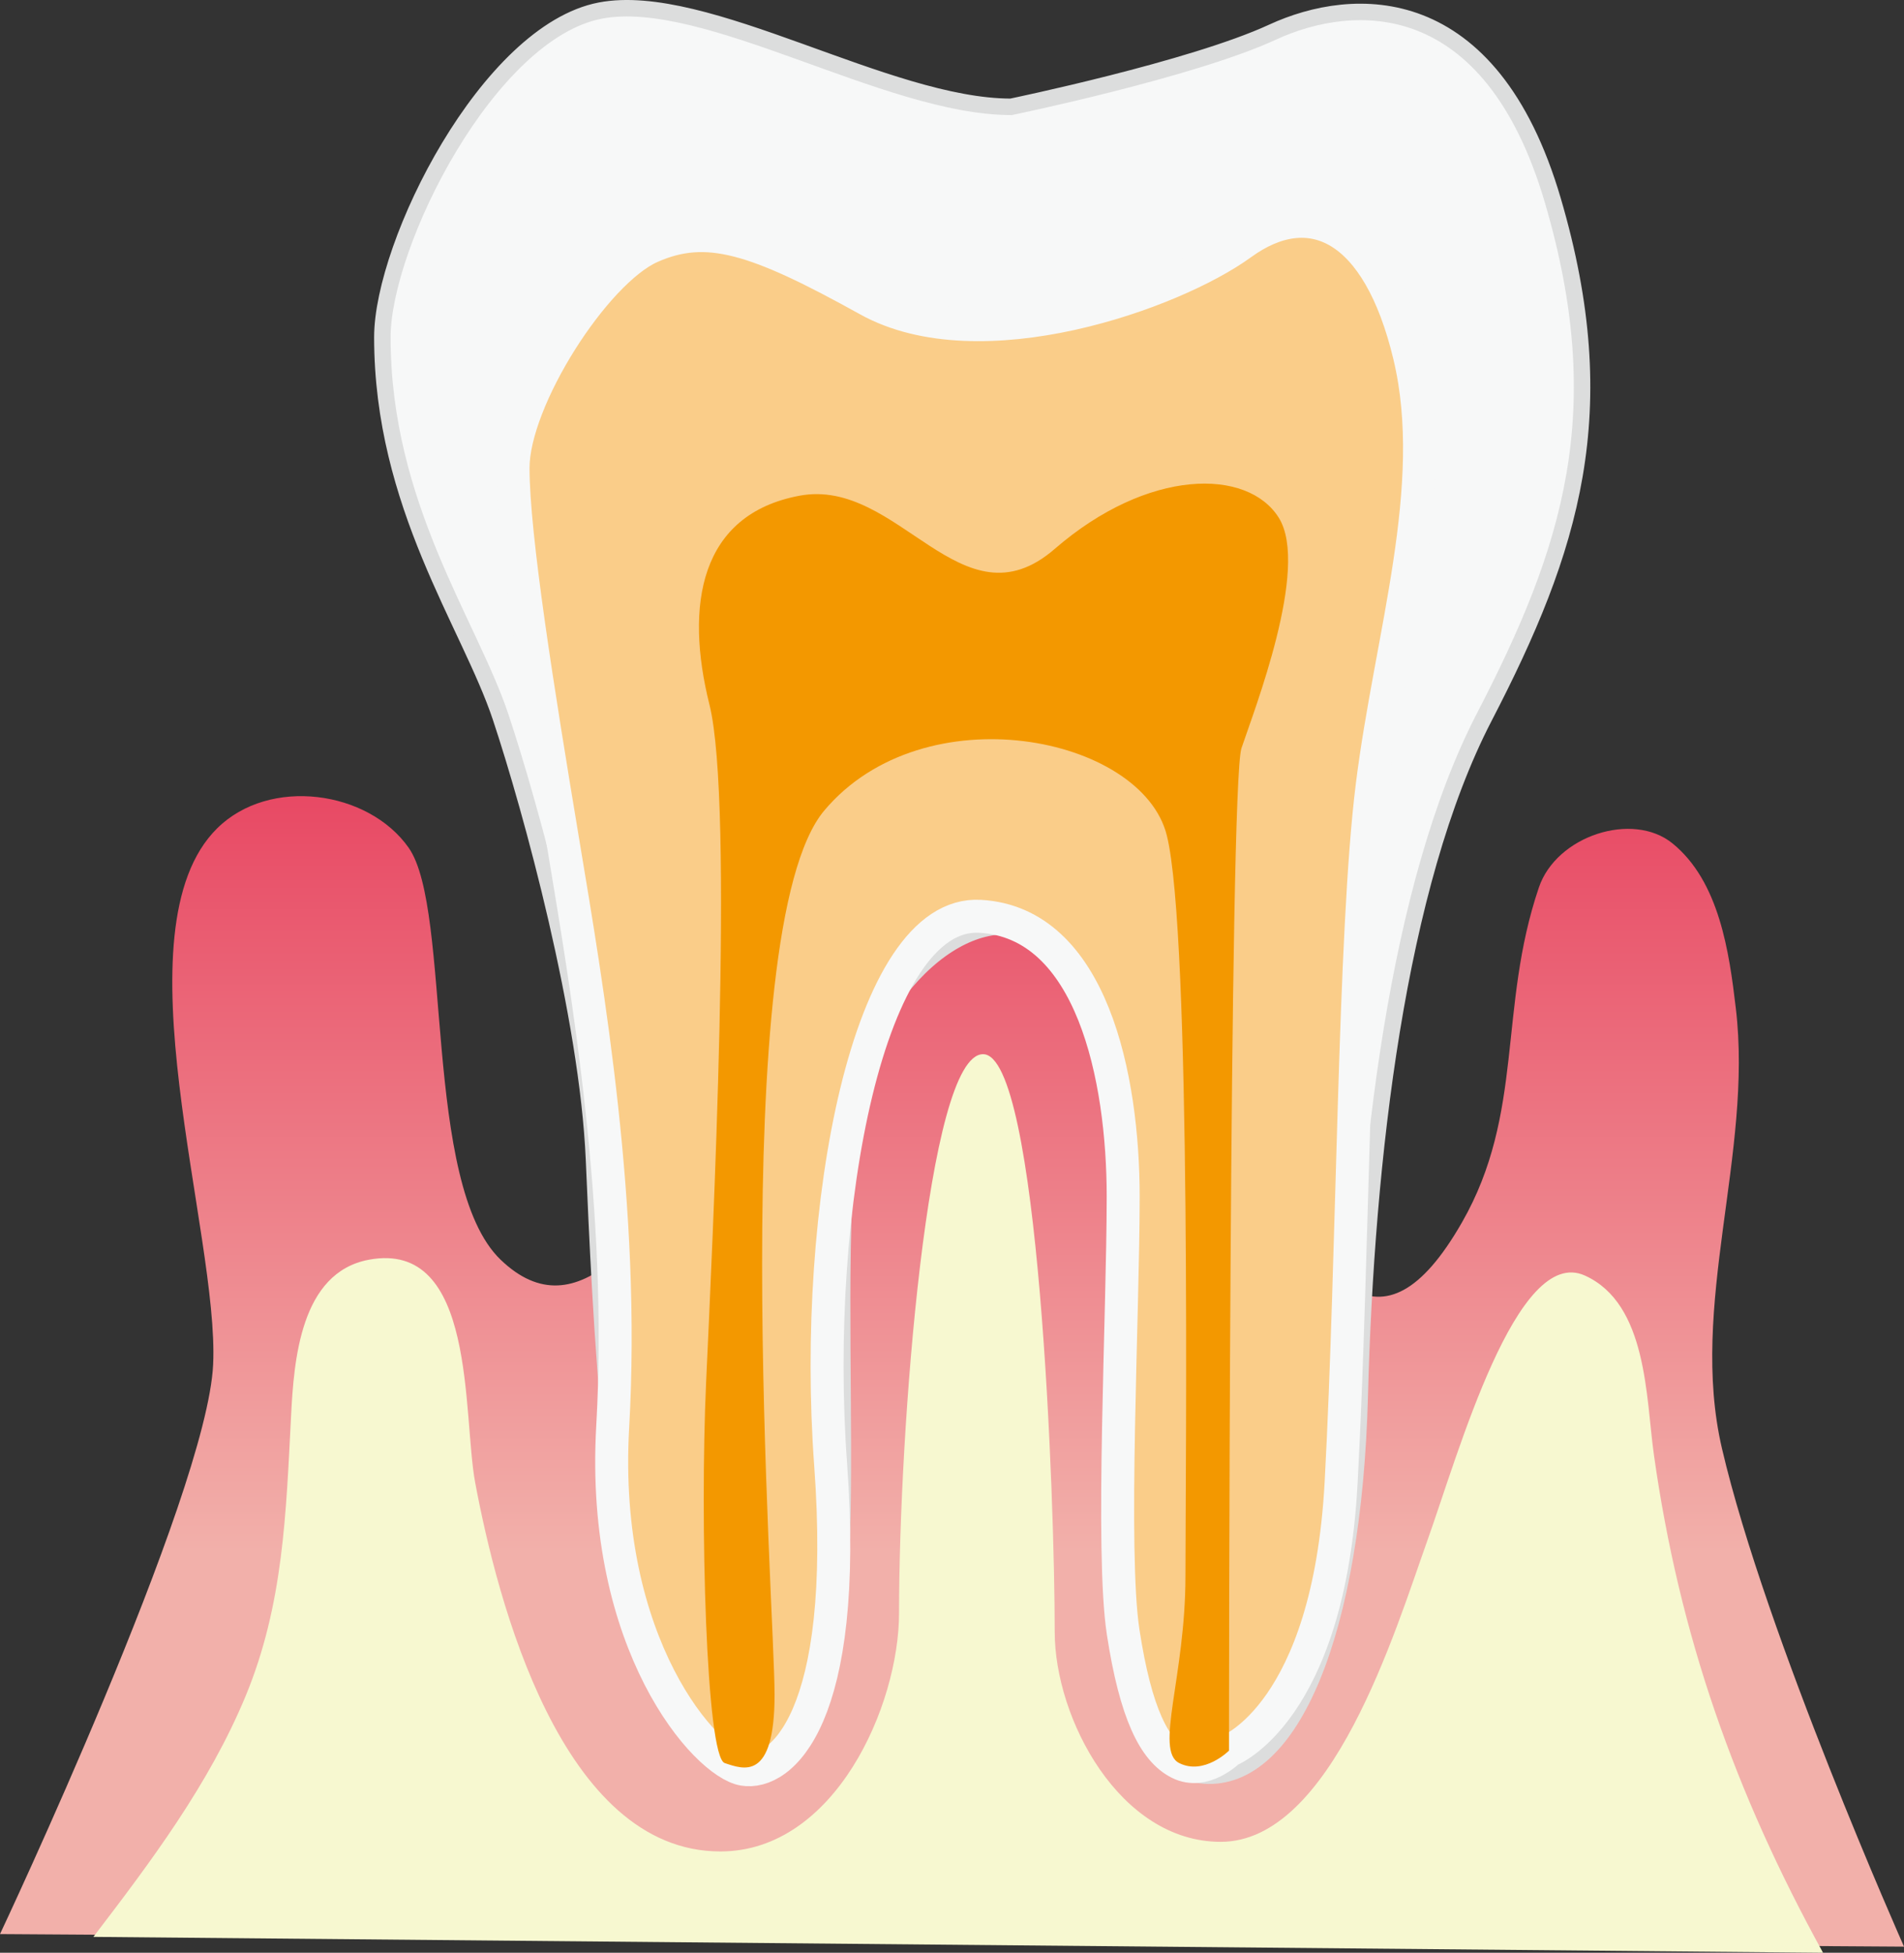
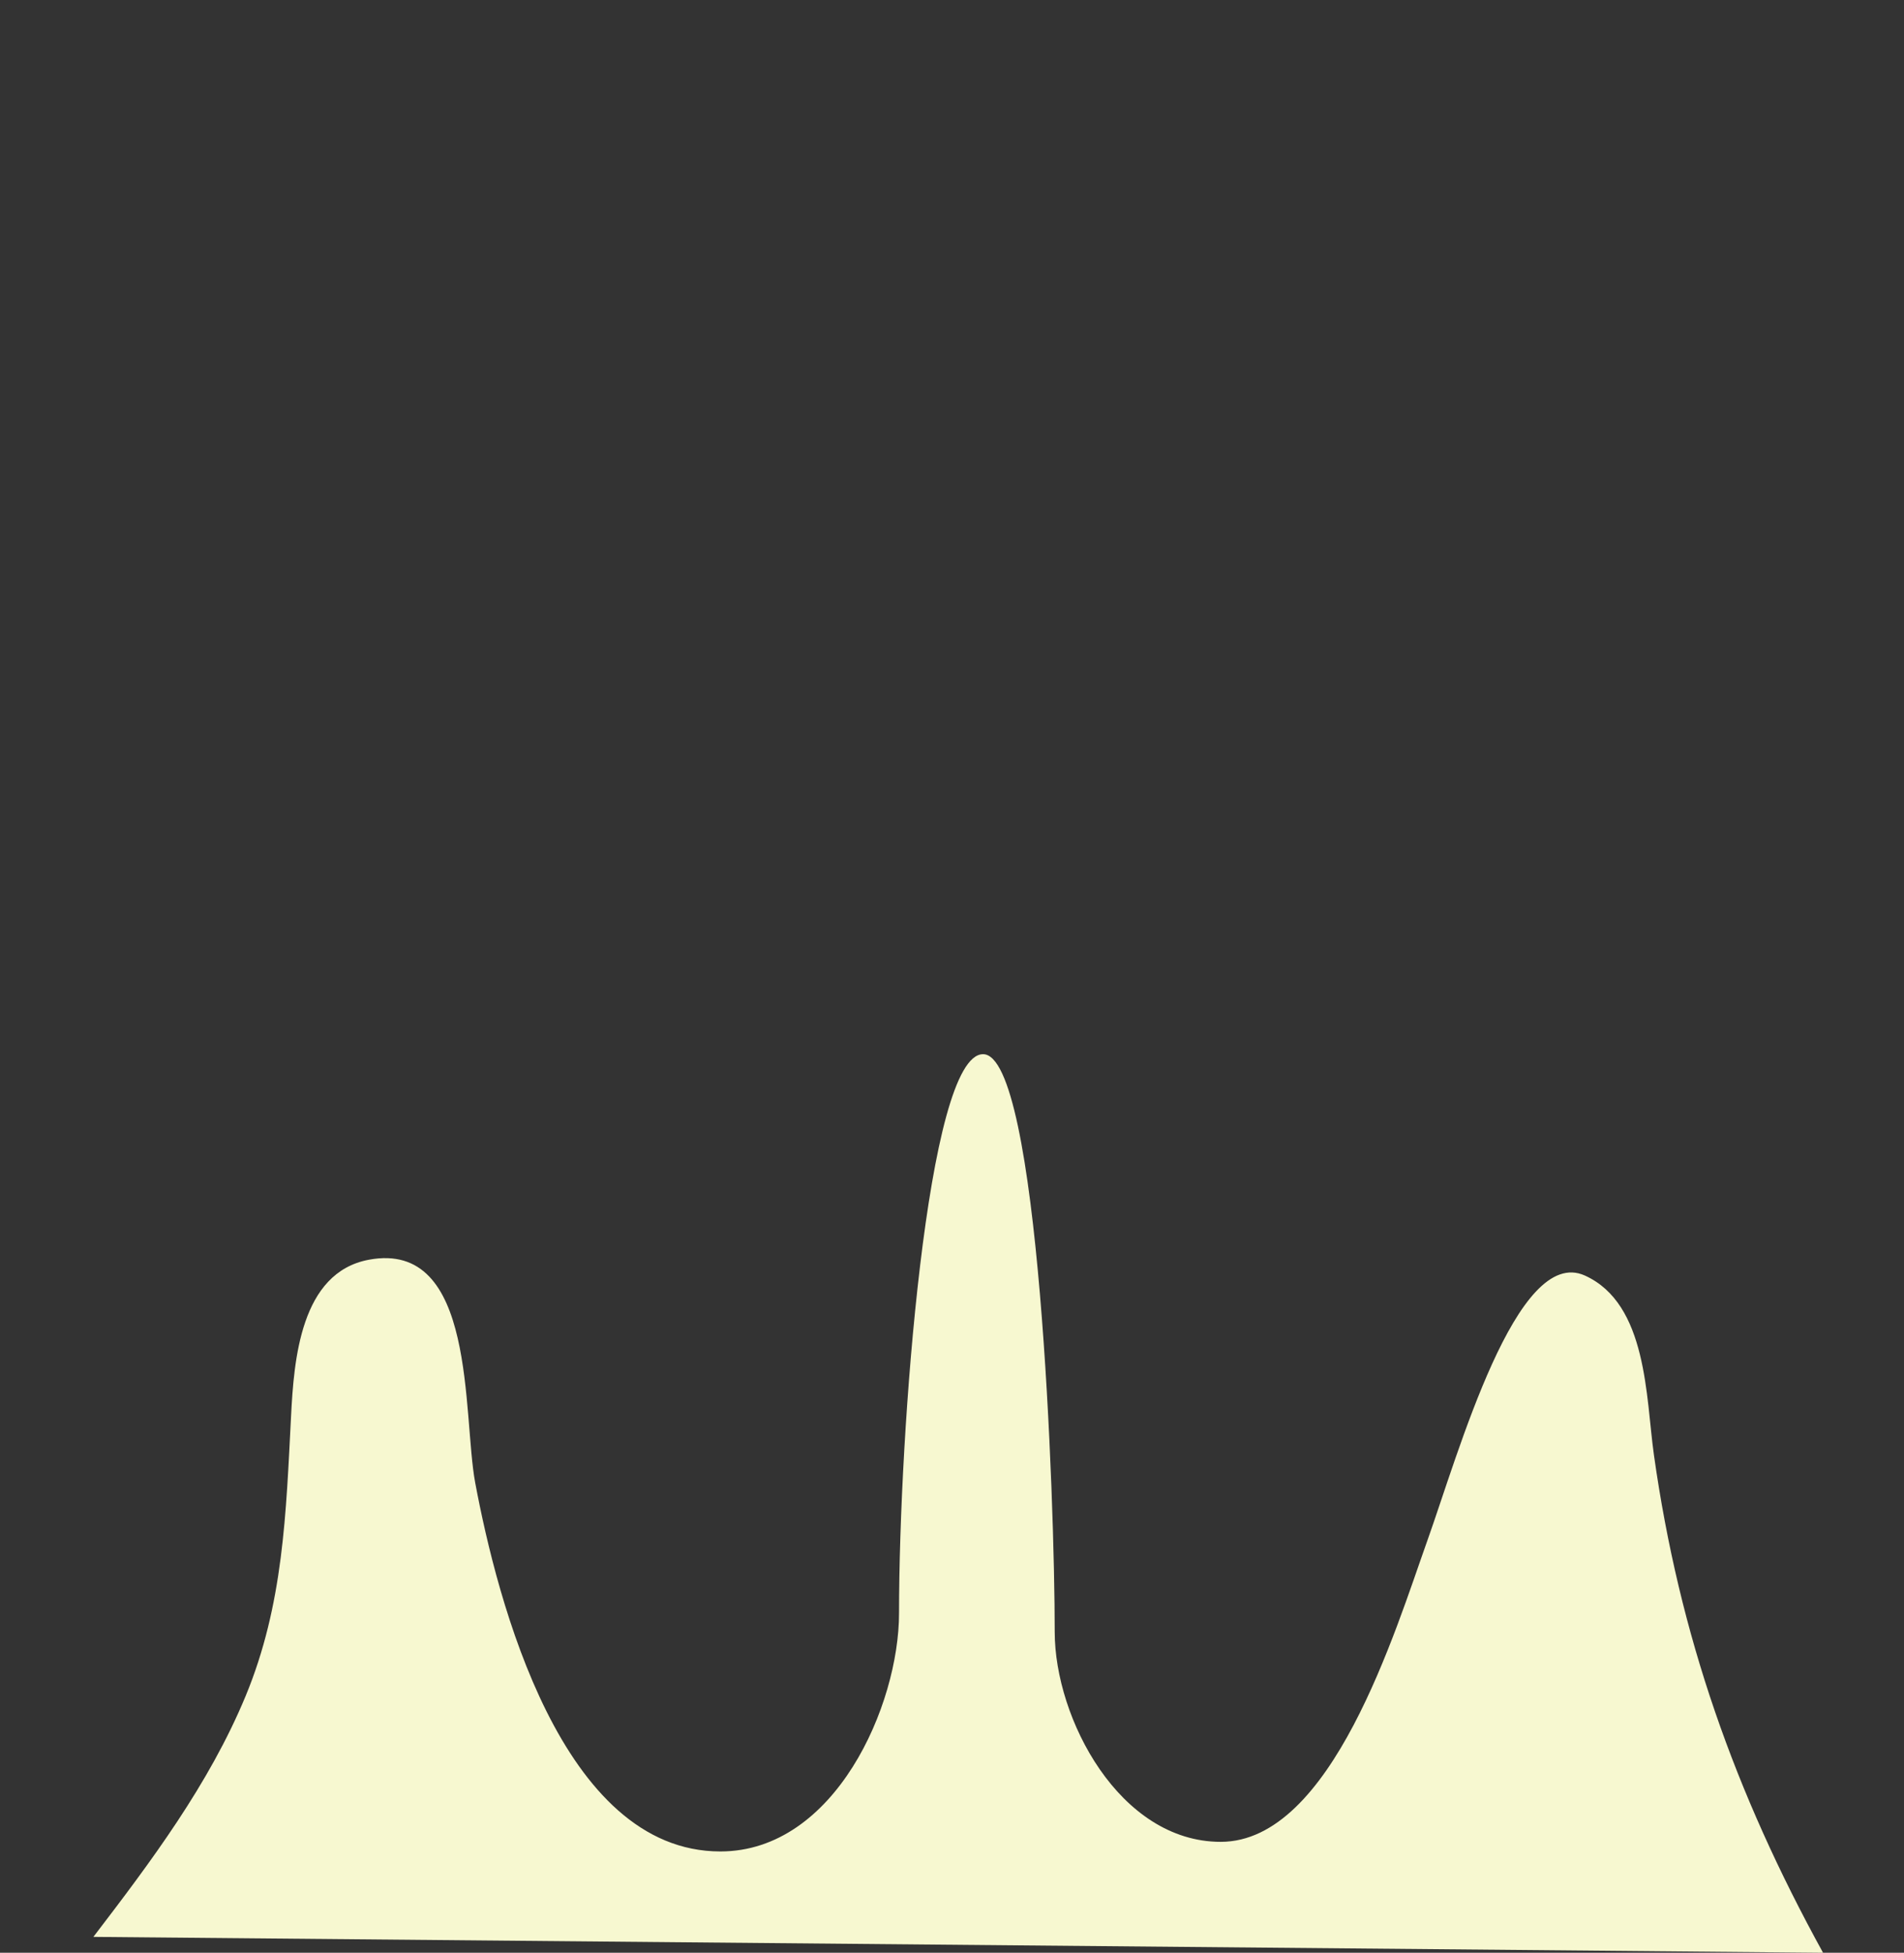
<svg xmlns="http://www.w3.org/2000/svg" version="1.1" x="0px" y="0px" width="85.763px" height="87.948px" viewBox="0 0 85.763 87.948" style="enable-background:new 0 0 85.763 87.948;" xml:space="preserve">
  <rect x="0" y="0" width="85.763" height="87.948" fill="#333333" stroke="none" />
  <style type="text/css">
	.st0{fill:url(#SVGID_1_);}
	.st1{fill:#F7F8F8;stroke:#DCDDDD;stroke-width:0.742;}
	.st2{fill:#FACD89;stroke:#F7F8F8;stroke-width:1.485;}
	.st3{fill:#F39800;}
	.st4{fill:#F7F8D0;}
	.st5{fill:url(#SVGID_2_);}
</style>
  <defs>
</defs>
  <g>
    <g>
      <g>
        <linearGradient id="SVGID_1_" gradientUnits="userSpaceOnUse" x1="42.881" y1="87.67" x2="42.881" y2="35.856">
          <stop offset="0.343" style="stop-color:#F2B0AA" />
          <stop offset="1" style="stop-color:#E84964" />
        </linearGradient>
-         <path class="st0" d="M0,87.107c0,0,9.321-19.758,9.6-25.647c0.28-5.89-4.398-19.62,0.179-24.151     c2.361-2.34,6.819-1.711,8.631,0.875c1.964,2.805,0.606,15.162,4.142,18.553c7.009,6.729,12.547-18.097,22.435-17.711     c9.884,0.386,13.472,28.933,20.864,16.031c2.824-4.93,1.618-9.648,3.466-15.088c0.792-2.332,4.223-3.439,6.015-1.987     c2.117,1.716,2.558,4.911,2.855,7.421c0.783,6.56-2.128,13.387-0.623,19.836c1.962,8.413,8.2,22.433,8.2,22.433" />
-         <path class="st1" d="M45.543,4.811c-5.607,0-13.753-5.245-18.506-4.334c-5.049,0.97-9.814,10.504-9.814,14.71     c0,7.573,3.925,12.901,5.328,17.107c1.4,4.206,3.924,13.46,4.204,19.911c0.282,6.451,0.843,20.471,3.368,24.118     c2.521,3.644,5.046,4.766,7.009-0.843c1.963-5.607-0.56-24.116,2.243-29.165c2.805-5.046,7.291-6.168,9.254-2.243     c1.963,3.926,1.963,12.618,1.963,17.666c0,5.049-0.279,17.947,3.646,18.228c3.927,0.28,6.731-6.45,7.01-17.106     c0.28-10.656,1.686-22.994,5.61-30.566c3.925-7.572,5.889-13.74,3.084-23.276c-2.803-9.533-8.973-9.254-12.62-7.571     C53.677,3.13,45.543,4.811,45.543,4.811z" />
-         <path class="st2" d="M55.359,78.845c0,0,4.487-1.681,5.049-12.058c0.561-10.377,0.561-24.678,1.401-31.408     c0.843-6.732,3.083-13.461,1.682-19.35c-1.403-5.891-4.487-7.291-7.571-5.049c-3.086,2.245-11.777,5.33-16.825,2.524     c-5.049-2.803-7.261-3.504-9.783-2.383c-2.525,1.123-6.203,6.872-6.203,9.956c0,3.085,1.125,10.097,2.245,16.827     c1.121,6.728,2.805,16.544,2.244,26.358c-0.56,9.816,4.206,15.143,5.891,15.423c1.681,0.282,4.766-2.242,3.925-13.739     c-0.841-11.498,1.682-24.96,6.729-24.678c5.049,0.279,6.449,7.289,6.449,12.618c0,5.328-0.56,15.984,0,19.628     c0.562,3.647,1.401,5.33,2.524,5.89C54.237,79.967,55.359,78.845,55.359,78.845z" />
-         <path class="st3" d="M55.359,78.845c0,0,0.002-43.465,0.561-45.147c0.562-1.684,3.084-8.135,1.683-10.377     c-1.4-2.245-5.888-2.245-10.095,1.401c-4.206,3.646-7.012-3.236-11.497-2.396c-4.487,0.841-5.176,4.92-4.055,9.407     c1.122,4.487,0.128,24.398-0.152,30.567c-0.28,6.169,0,16.826,0.841,17.105c0.844,0.28,2.245,0.842,2.245-3.082     c0-3.927-2.245-34.494,2.242-39.823c4.488-5.328,14.302-3.366,15.425,1.122c1.12,4.487,0.84,28.884,0.84,33.371     s-1.403,7.852-0.28,8.412C54.237,79.967,55.359,78.845,55.359,78.845z" />
        <path class="st4" d="M4.206,87.233c2.595-3.391,5.207-6.869,6.855-10.84c1.708-4.123,1.824-8.251,2.05-12.629     c0.128-2.496,0.419-6.45,3.5-7.028c4.86-0.912,4.218,6.962,4.794,10.044c0.993,5.303,3.885,16.605,11.043,16.605     c5.173-0.001,8.048-6.589,8.048-10.733c0-8.132,1.263-25.174,3.785-25.174c2.525,0,3.227,20.127,3.227,26.016     c0,3.909,2.922,9.458,7.478,9.458c5,0,7.859-9.505,9.305-13.561c1.402-3.925,4.019-13.341,7.101-11.942     c2.817,1.278,2.742,5.485,3.105,8.067c1.149,8.156,3.65,15.22,7.62,22.432" />
      </g>
    </g>
  </g>
</svg>